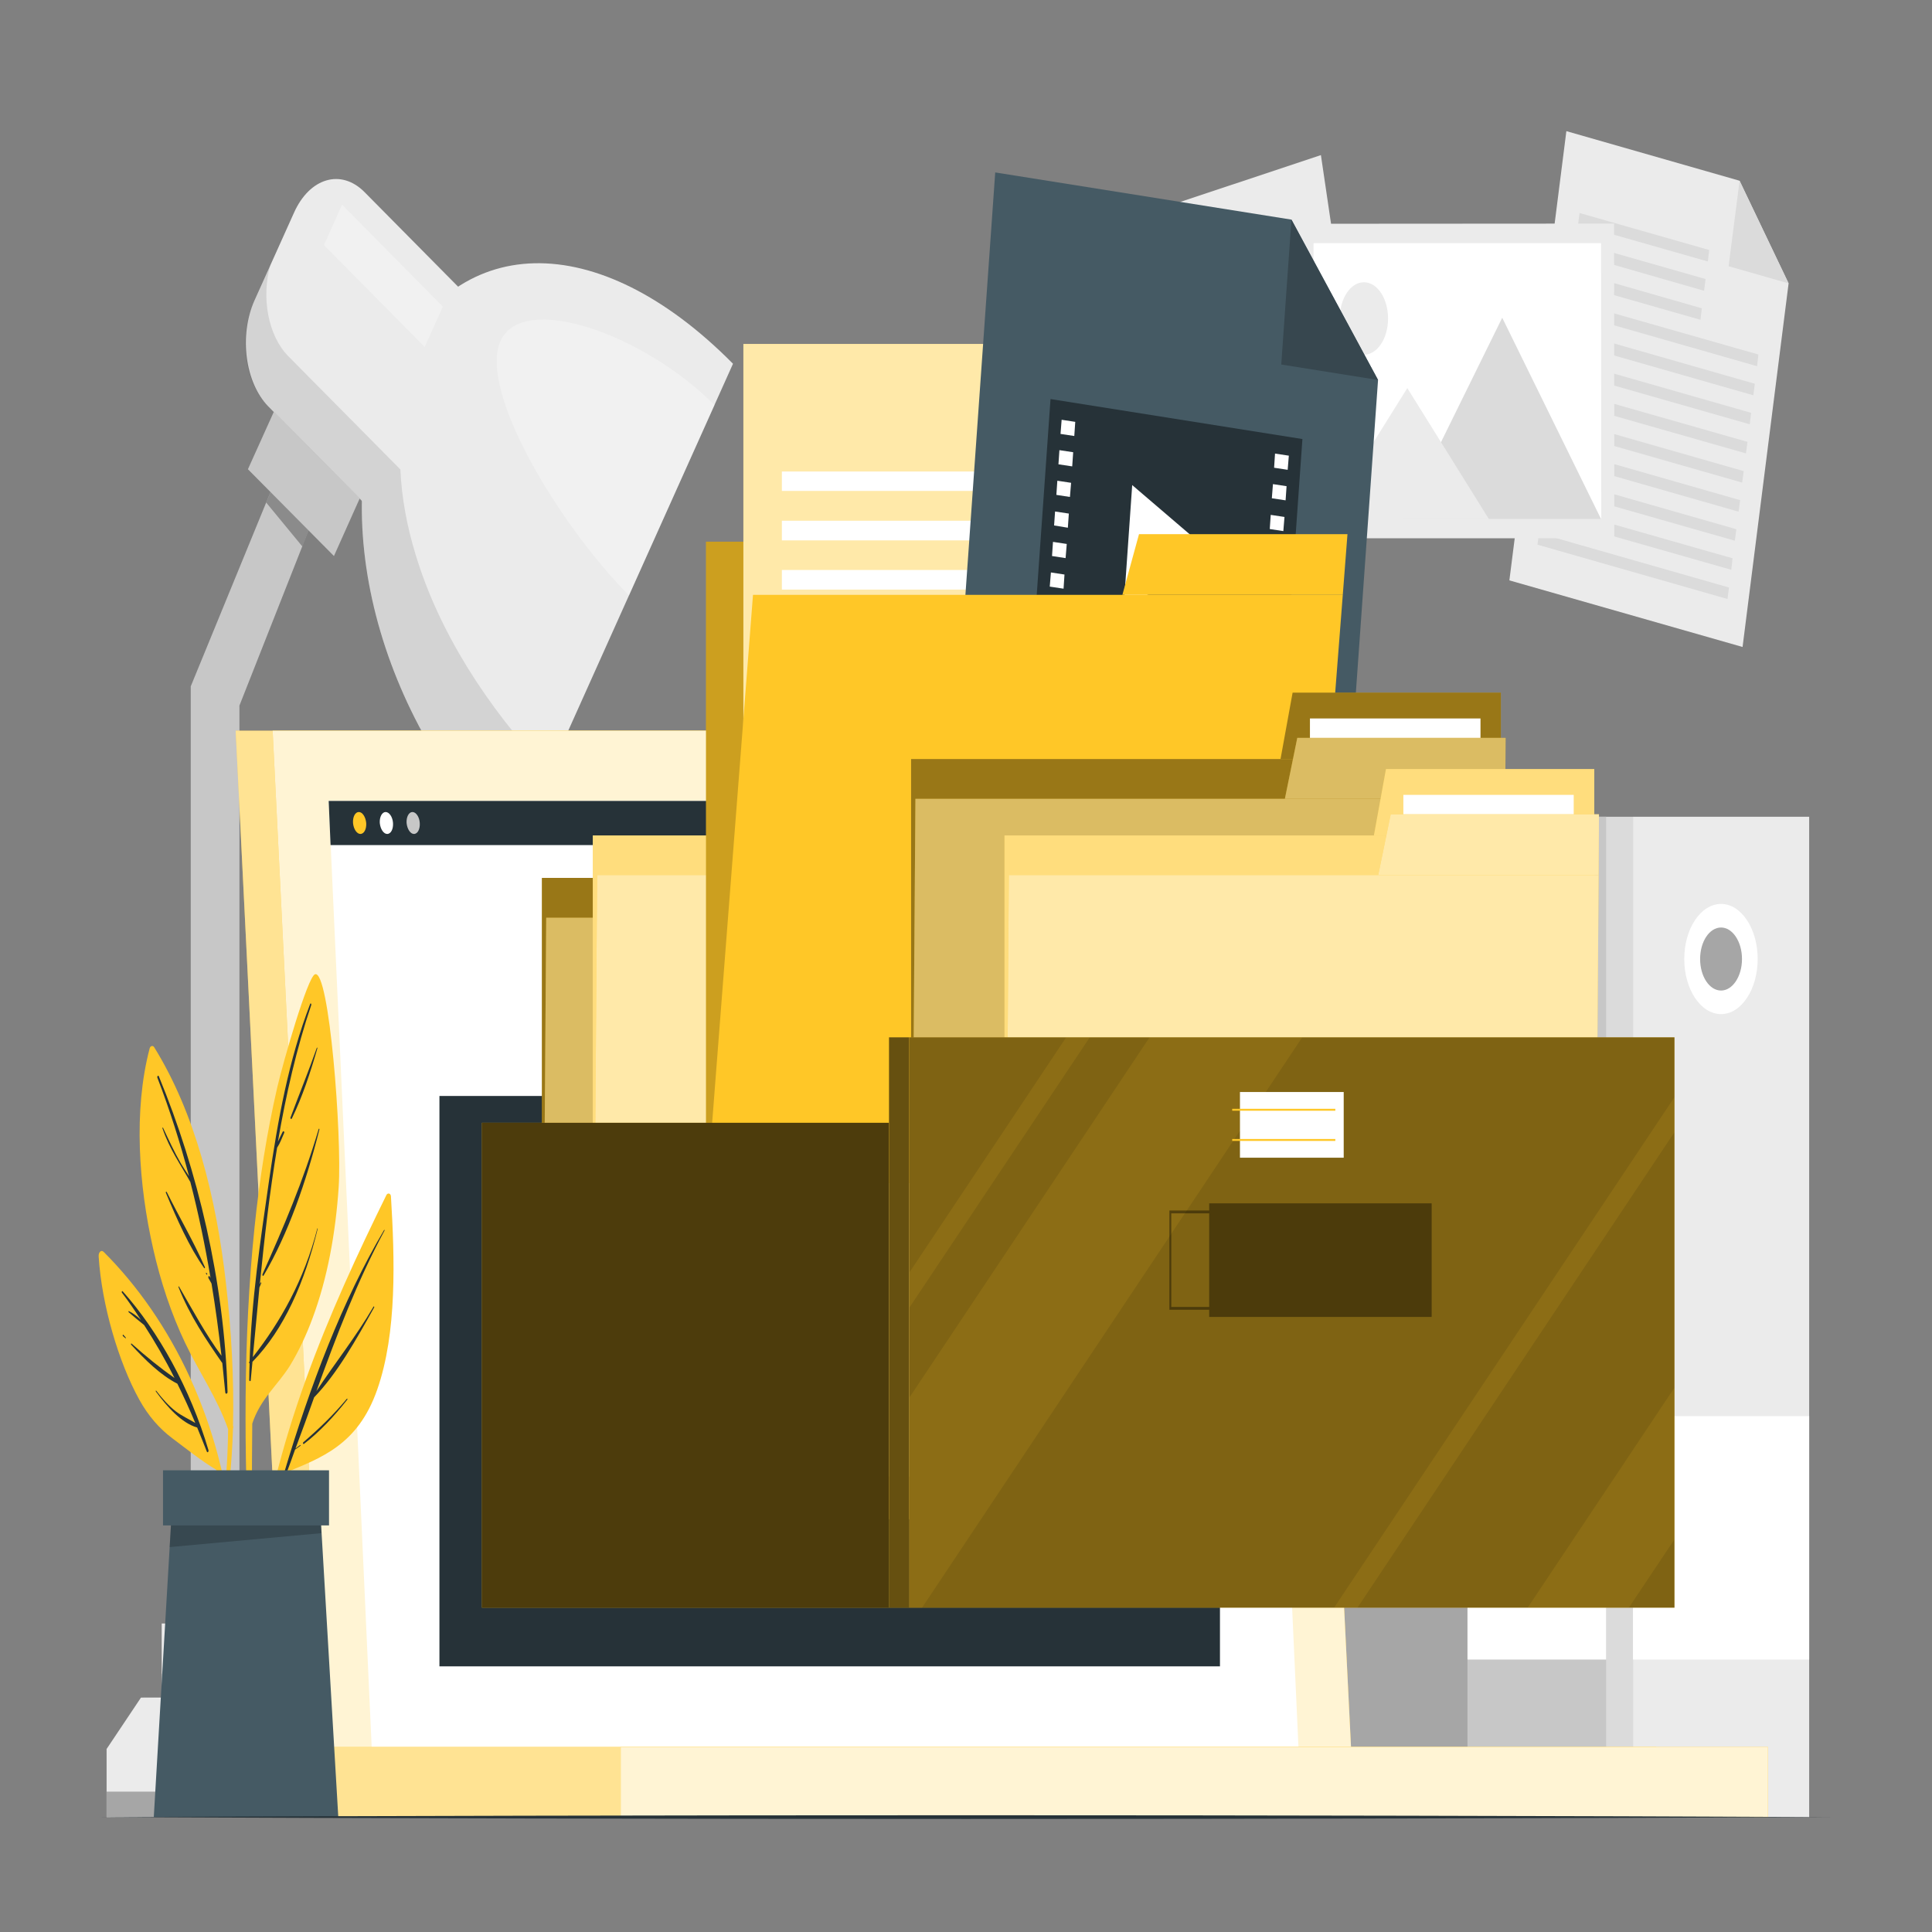
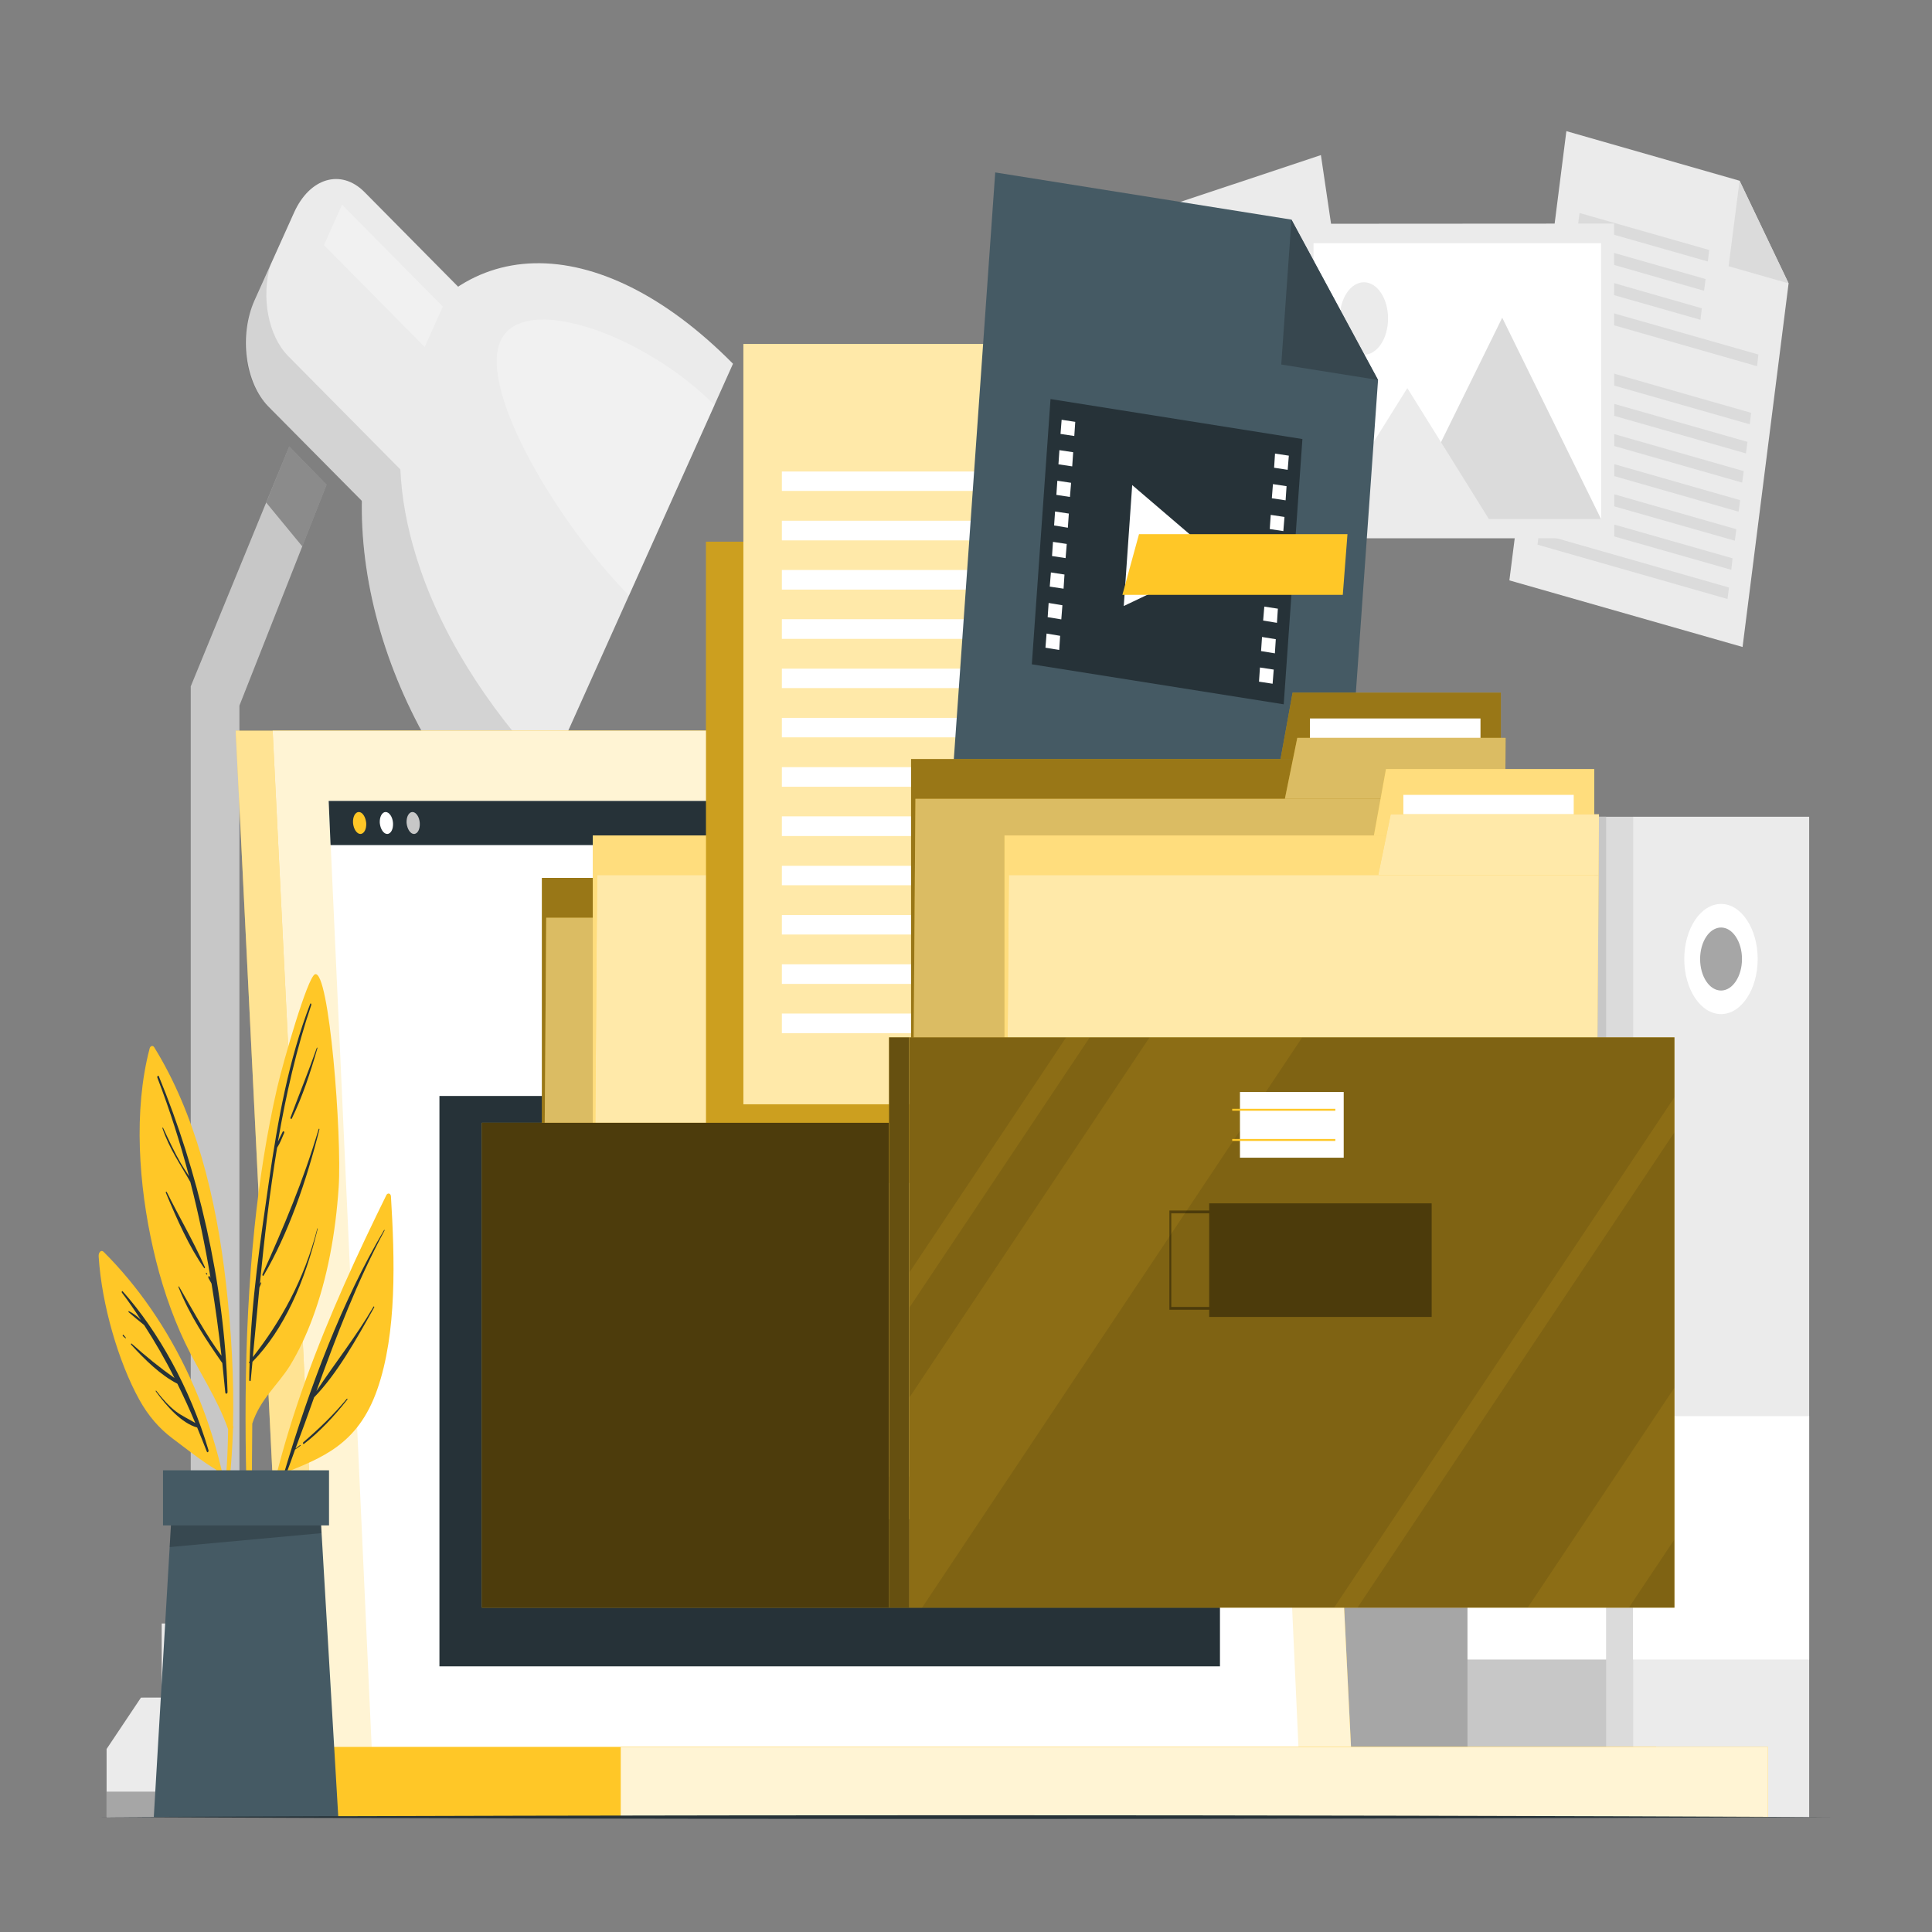
<svg xmlns="http://www.w3.org/2000/svg" xmlns:xlink="http://www.w3.org/1999/xlink" width="40px" height="40px" viewBox="0 0 40 40" version="1.1">
  <rect x="0" y="0" width="40" height="40" fill="#808080" stroke="none" />
  <defs>
    <filter id="alpha" filterUnits="objectBoundingBox" x="0%" y="0%" width="100%" height="100%">
      <feColorMatrix type="matrix" in="SourceGraphic" values="0 0 0 0 1 0 0 0 0 1 0 0 0 0 1 0 0 0 1 0" />
    </filter>
    <mask id="mask0">
      <g filter="url(#alpha)">
        <rect x="0" y="0" width="40" height="40" style="fill:rgb(0%,0%,0%);fill-opacity:0.302;stroke:none;" />
      </g>
    </mask>
    <clipPath id="clip1">
      <rect x="0" y="0" width="40" height="40" />
    </clipPath>
    <g id="surface5" clip-path="url(#clip1)">
      <path style=" stroke:none;fill-rule:nonzero;fill:rgb(0%,0%,0%);fill-opacity:1;" d="M 6.762 10.035 L 6.258 11.312 L 5.512 10.406 L 5.988 9.242 Z M 6.762 10.035 " />
    </g>
    <mask id="mask1">
      <g filter="url(#alpha)">
        <rect x="0" y="0" width="40" height="40" style="fill:rgb(0%,0%,0%);fill-opacity:0.302;stroke:none;" />
      </g>
    </mask>
    <clipPath id="clip2">
      <rect x="0" y="0" width="40" height="40" />
    </clipPath>
    <g id="surface8" clip-path="url(#clip2)">
      <path style=" stroke:none;fill-rule:nonzero;fill:rgb(100%,100%,100%);fill-opacity:1;" d="M 12.664 36.215 L 12.664 36.918 L 11.926 35.699 L 2.918 35.148 L 11.957 35.148 Z M 12.664 36.215 " />
    </g>
    <mask id="mask2">
      <g filter="url(#alpha)">
-         <rect x="0" y="0" width="40" height="40" style="fill:rgb(0%,0%,0%);fill-opacity:0.102;stroke:none;" />
-       </g>
+         </g>
    </mask>
    <clipPath id="clip3">
      <rect x="0" y="0" width="40" height="40" />
    </clipPath>
    <g id="surface11" clip-path="url(#clip3)">
      <path style=" stroke:none;fill-rule:nonzero;fill:rgb(0%,0%,0%);fill-opacity:1;" d="M 3.348 34.652 L 5.559 34.859 L 5.559 35.148 L 3.348 35.148 Z M 3.348 34.652 " />
    </g>
    <mask id="mask3">
      <g filter="url(#alpha)">
        <rect x="0" y="0" width="40" height="40" style="fill:rgb(0%,0%,0%);fill-opacity:0.102;stroke:none;" />
      </g>
    </mask>
    <clipPath id="clip4">
      <rect x="0" y="0" width="40" height="40" />
    </clipPath>
    <g id="surface14" clip-path="url(#clip4)">
      <path style=" stroke:none;fill-rule:nonzero;fill:rgb(0%,0%,0%);fill-opacity:1;" d="M 5.598 5.488 C 5.406 6.156 5.551 6.949 5.965 7.371 L 8.289 9.719 C 8.316 10.309 8.426 10.902 8.609 11.496 C 9.082 13.055 10.051 14.605 11.371 16.008 L 10.617 17.684 C 8.582 15.625 7.449 12.863 7.492 10.371 L 5.531 8.387 C 5.062 7.914 4.938 6.961 5.254 6.258 Z M 5.598 5.488 " />
    </g>
    <mask id="mask4">
      <g filter="url(#alpha)">
        <rect x="0" y="0" width="40" height="40" style="fill:rgb(0%,0%,0%);fill-opacity:0.302;stroke:none;" />
      </g>
    </mask>
    <clipPath id="clip5">
      <rect x="0" y="0" width="40" height="40" />
    </clipPath>
    <g id="surface17" clip-path="url(#clip5)">
      <path style=" stroke:none;fill-rule:nonzero;fill:rgb(100%,100%,100%);fill-opacity:1;" d="M 10.363 7.059 C 9.898 8.094 11.582 10.875 13.023 12.328 L 14.793 8.387 C 13.355 6.934 10.828 6.027 10.363 7.059 Z M 10.363 7.059 " />
    </g>
    <mask id="mask5">
      <g filter="url(#alpha)">
        <rect x="0" y="0" width="40" height="40" style="fill:rgb(0%,0%,0%);fill-opacity:0.302;stroke:none;" />
      </g>
    </mask>
    <clipPath id="clip6">
      <rect x="0" y="0" width="40" height="40" />
    </clipPath>
    <g id="surface20" clip-path="url(#clip6)">
      <path style=" stroke:none;fill-rule:nonzero;fill:rgb(100%,100%,100%);fill-opacity:1;" d="M 6.707 5.074 L 7.082 4.238 L 9.168 6.348 L 8.793 7.184 Z M 6.707 5.074 " />
    </g>
    <mask id="mask6">
      <g filter="url(#alpha)">
        <rect x="0" y="0" width="40" height="40" style="fill:rgb(0%,0%,0%);fill-opacity:0.502;stroke:none;" />
      </g>
    </mask>
    <clipPath id="clip7">
      <rect x="0" y="0" width="40" height="40" />
    </clipPath>
    <g id="surface23" clip-path="url(#clip7)">
      <path style=" stroke:none;fill-rule:nonzero;fill:rgb(100%,100%,100%);fill-opacity:1;" d="M 27.277 37.621 L 5.992 37.621 L 4.879 15.129 L 26.168 15.129 Z M 27.277 37.621 " />
    </g>
    <mask id="mask7">
      <g filter="url(#alpha)">
        <rect x="0" y="0" width="40" height="40" style="fill:rgb(0%,0%,0%);fill-opacity:0.8;stroke:none;" />
      </g>
    </mask>
    <clipPath id="clip8">
      <rect x="0" y="0" width="40" height="40" />
    </clipPath>
    <g id="surface26" clip-path="url(#clip8)">
      <path style=" stroke:none;fill-rule:nonzero;fill:rgb(100%,100%,100%);fill-opacity:1;" d="M 28.043 37.621 L 6.754 37.621 L 5.645 15.129 L 26.93 15.129 Z M 28.043 37.621 " />
    </g>
    <mask id="mask8">
      <g filter="url(#alpha)">
        <rect x="0" y="0" width="40" height="40" style="fill:rgb(0%,0%,0%);fill-opacity:0.502;stroke:none;" />
      </g>
    </mask>
    <clipPath id="clip9">
-       <rect x="0" y="0" width="40" height="40" />
-     </clipPath>
+       </clipPath>
    <g id="surface29" clip-path="url(#clip9)">
      <path style=" stroke:none;fill-rule:nonzero;fill:rgb(100%,100%,100%);fill-opacity:1;" d="M 6.098 36.168 L 34.289 36.168 L 34.289 37.621 L 6.098 37.621 Z M 6.098 36.168 " />
    </g>
    <mask id="mask9">
      <g filter="url(#alpha)">
        <rect x="0" y="0" width="40" height="40" style="fill:rgb(0%,0%,0%);fill-opacity:0.8;stroke:none;" />
      </g>
    </mask>
    <clipPath id="clip10">
      <rect x="0" y="0" width="40" height="40" />
    </clipPath>
    <g id="surface32" clip-path="url(#clip10)">
      <path style=" stroke:none;fill-rule:nonzero;fill:rgb(100%,100%,100%);fill-opacity:1;" d="M 12.852 36.168 L 36.602 36.168 L 36.602 37.621 L 12.852 37.621 Z M 12.852 36.168 " />
    </g>
    <mask id="mask10">
      <g filter="url(#alpha)">
        <rect x="0" y="0" width="40" height="40" style="fill:rgb(0%,0%,0%);fill-opacity:0.4;stroke:none;" />
      </g>
    </mask>
    <clipPath id="clip11">
      <rect x="0" y="0" width="40" height="40" />
    </clipPath>
    <g id="surface35" clip-path="url(#clip11)">
      <path style=" stroke:none;fill-rule:nonzero;fill:rgb(0%,0%,0%);fill-opacity:1;" d="M 11.219 18.176 L 23.43 18.176 L 23.43 31.453 L 11.219 31.453 Z M 11.219 18.176 " />
      <path style=" stroke:none;fill-rule:nonzero;fill:rgb(0%,0%,0%);fill-opacity:1;" d="M 19.117 16.801 L 23.43 16.801 L 23.43 18.176 L 18.867 18.176 Z M 19.117 16.801 " />
    </g>
    <mask id="mask11">
      <g filter="url(#alpha)">
        <rect x="0" y="0" width="40" height="40" style="fill:rgb(0%,0%,0%);fill-opacity:0.2;stroke:none;" />
      </g>
    </mask>
    <clipPath id="clip12">
      <rect x="0" y="0" width="40" height="40" />
    </clipPath>
    <g id="surface38" clip-path="url(#clip12)">
      <path style=" stroke:none;fill-rule:nonzero;fill:rgb(0%,0%,0%);fill-opacity:1;" d="M 11.219 31.453 L 23.43 31.453 L 23.52 19 L 11.309 19 Z M 11.219 31.453 " />
      <path style=" stroke:none;fill-rule:nonzero;fill:rgb(0%,0%,0%);fill-opacity:1;" d="M 19.215 17.738 L 23.527 17.738 L 23.52 19 L 18.957 19 Z M 19.215 17.738 " />
    </g>
    <mask id="mask12">
      <g filter="url(#alpha)">
        <rect x="0" y="0" width="40" height="40" style="fill:rgb(0%,0%,0%);fill-opacity:0.302;stroke:none;" />
      </g>
    </mask>
    <clipPath id="clip13">
      <rect x="0" y="0" width="40" height="40" />
    </clipPath>
    <g id="surface41" clip-path="url(#clip13)">
      <path style=" stroke:none;fill-rule:nonzero;fill:rgb(100%,100%,100%);fill-opacity:1;" d="M 11.219 31.453 L 23.43 31.453 L 23.52 19 L 11.309 19 Z M 11.219 31.453 " />
      <path style=" stroke:none;fill-rule:nonzero;fill:rgb(100%,100%,100%);fill-opacity:1;" d="M 19.215 17.738 L 23.527 17.738 L 23.52 19 L 18.957 19 Z M 19.215 17.738 " />
    </g>
    <mask id="mask13">
      <g filter="url(#alpha)">
        <rect x="0" y="0" width="40" height="40" style="fill:rgb(0%,0%,0%);fill-opacity:0.4;stroke:none;" />
      </g>
    </mask>
    <clipPath id="clip14">
      <rect x="0" y="0" width="40" height="40" />
    </clipPath>
    <g id="surface44" clip-path="url(#clip14)">
      <path style=" stroke:none;fill-rule:nonzero;fill:rgb(100%,100%,100%);fill-opacity:1;" d="M 12.273 17.297 L 24.484 17.297 L 24.484 30.57 L 12.273 30.57 Z M 12.273 17.297 " />
      <path style=" stroke:none;fill-rule:nonzero;fill:rgb(100%,100%,100%);fill-opacity:1;" d="M 20.172 15.922 L 24.484 15.922 L 24.484 17.297 L 19.922 17.297 Z M 20.172 15.922 " />
    </g>
    <mask id="mask14">
      <g filter="url(#alpha)">
        <rect x="0" y="0" width="40" height="40" style="fill:rgb(0%,0%,0%);fill-opacity:0.6;stroke:none;" />
      </g>
    </mask>
    <clipPath id="clip15">
      <rect x="0" y="0" width="40" height="40" />
    </clipPath>
    <g id="surface47" clip-path="url(#clip15)">
      <path style=" stroke:none;fill-rule:nonzero;fill:rgb(100%,100%,100%);fill-opacity:1;" d="M 12.273 30.57 L 24.484 30.57 L 24.574 18.117 L 12.363 18.117 Z M 12.273 30.57 " />
      <path style=" stroke:none;fill-rule:nonzero;fill:rgb(100%,100%,100%);fill-opacity:1;" d="M 20.27 16.859 L 24.582 16.859 L 24.574 18.117 L 20.012 18.117 Z M 20.27 16.859 " />
    </g>
    <mask id="mask15">
      <g filter="url(#alpha)">
        <rect x="0" y="0" width="40" height="40" style="fill:rgb(0%,0%,0%);fill-opacity:0.2;stroke:none;" />
      </g>
    </mask>
    <clipPath id="clip16">
      <rect x="0" y="0" width="40" height="40" />
    </clipPath>
    <g id="surface50" clip-path="url(#clip16)">
      <path style=" stroke:none;fill-rule:nonzero;fill:rgb(0%,0%,0%);fill-opacity:1;" d="M 14.617 11.215 L 26.824 11.215 L 26.824 24.492 L 14.617 24.492 Z M 14.617 11.215 " />
      <path style=" stroke:none;fill-rule:nonzero;fill:rgb(0%,0%,0%);fill-opacity:1;" d="M 22.512 9.84 L 26.824 9.84 L 26.824 11.215 L 22.262 11.215 Z M 22.512 9.84 " />
    </g>
    <mask id="mask16">
      <g filter="url(#alpha)">
        <rect x="0" y="0" width="40" height="40" style="fill:rgb(0%,0%,0%);fill-opacity:0.6;stroke:none;" />
      </g>
    </mask>
    <clipPath id="clip17">
      <rect x="0" y="0" width="40" height="40" />
    </clipPath>
    <g id="surface53" clip-path="url(#clip17)">
      <path style=" stroke:none;fill-rule:nonzero;fill:rgb(100%,100%,100%);fill-opacity:1;" d="M 23.566 22.863 L 15.391 22.863 L 15.391 7.121 L 21.461 7.121 L 23.566 10.121 Z M 23.566 22.863 " />
    </g>
    <mask id="mask17">
      <g filter="url(#alpha)">
        <rect x="0" y="0" width="40" height="40" style="fill:rgb(0%,0%,0%);fill-opacity:0.4;stroke:none;" />
      </g>
    </mask>
    <clipPath id="clip18">
      <rect x="0" y="0" width="40" height="40" />
    </clipPath>
    <g id="surface56" clip-path="url(#clip18)">
      <path style=" stroke:none;fill-rule:nonzero;fill:rgb(100%,100%,100%);fill-opacity:1;" d="M 21.461 7.121 L 23.566 10.121 L 21.461 10.121 Z M 21.461 7.121 " />
    </g>
    <mask id="mask18">
      <g filter="url(#alpha)">
        <rect x="0" y="0" width="40" height="40" style="fill:rgb(0%,0%,0%);fill-opacity:0.4;stroke:none;" />
      </g>
    </mask>
    <clipPath id="clip19">
      <rect x="0" y="0" width="40" height="40" />
    </clipPath>
    <g id="surface59" clip-path="url(#clip19)">
      <path style=" stroke:none;fill-rule:nonzero;fill:rgb(0%,0%,0%);fill-opacity:1;" d="M 18.863 15.715 L 31.074 15.715 L 31.074 28.988 L 18.863 28.988 Z M 18.863 15.715 " />
      <path style=" stroke:none;fill-rule:nonzero;fill:rgb(0%,0%,0%);fill-opacity:1;" d="M 26.762 14.34 L 31.074 14.34 L 31.074 15.715 L 26.512 15.715 Z M 26.762 14.34 " />
    </g>
    <mask id="mask19">
      <g filter="url(#alpha)">
        <rect x="0" y="0" width="40" height="40" style="fill:rgb(0%,0%,0%);fill-opacity:0.2;stroke:none;" />
      </g>
    </mask>
    <clipPath id="clip20">
      <rect x="0" y="0" width="40" height="40" />
    </clipPath>
    <g id="surface62" clip-path="url(#clip20)">
      <path style=" stroke:none;fill-rule:nonzero;fill:rgb(0%,0%,0%);fill-opacity:1;" d="M 18.863 28.988 L 31.074 28.988 L 31.164 16.539 L 18.953 16.539 Z M 18.863 28.988 " />
      <path style=" stroke:none;fill-rule:nonzero;fill:rgb(0%,0%,0%);fill-opacity:1;" d="M 26.859 15.277 L 31.172 15.277 L 31.164 16.539 L 26.602 16.539 Z M 26.859 15.277 " />
    </g>
    <mask id="mask20">
      <g filter="url(#alpha)">
        <rect x="0" y="0" width="40" height="40" style="fill:rgb(0%,0%,0%);fill-opacity:0.302;stroke:none;" />
      </g>
    </mask>
    <clipPath id="clip21">
      <rect x="0" y="0" width="40" height="40" />
    </clipPath>
    <g id="surface65" clip-path="url(#clip21)">
      <path style=" stroke:none;fill-rule:nonzero;fill:rgb(100%,100%,100%);fill-opacity:1;" d="M 18.863 28.988 L 31.074 28.988 L 31.164 16.539 L 18.953 16.539 Z M 18.863 28.988 " />
      <path style=" stroke:none;fill-rule:nonzero;fill:rgb(100%,100%,100%);fill-opacity:1;" d="M 26.859 15.277 L 31.172 15.277 L 31.164 16.539 L 26.602 16.539 Z M 26.859 15.277 " />
    </g>
    <mask id="mask21">
      <g filter="url(#alpha)">
        <rect x="0" y="0" width="40" height="40" style="fill:rgb(0%,0%,0%);fill-opacity:0.4;stroke:none;" />
      </g>
    </mask>
    <clipPath id="clip22">
      <rect x="0" y="0" width="40" height="40" />
    </clipPath>
    <g id="surface68" clip-path="url(#clip22)">
      <path style=" stroke:none;fill-rule:nonzero;fill:rgb(100%,100%,100%);fill-opacity:1;" d="M 20.797 17.297 L 33.008 17.297 L 33.008 30.57 L 20.797 30.57 Z M 20.797 17.297 " />
      <path style=" stroke:none;fill-rule:nonzero;fill:rgb(100%,100%,100%);fill-opacity:1;" d="M 28.695 15.922 L 33.008 15.922 L 33.008 17.297 L 28.445 17.297 Z M 28.695 15.922 " />
    </g>
    <mask id="mask22">
      <g filter="url(#alpha)">
        <rect x="0" y="0" width="40" height="40" style="fill:rgb(0%,0%,0%);fill-opacity:0.6;stroke:none;" />
      </g>
    </mask>
    <clipPath id="clip23">
      <rect x="0" y="0" width="40" height="40" />
    </clipPath>
    <g id="surface71" clip-path="url(#clip23)">
      <path style=" stroke:none;fill-rule:nonzero;fill:rgb(100%,100%,100%);fill-opacity:1;" d="M 20.797 30.57 L 33.008 30.57 L 33.098 18.117 L 20.887 18.117 Z M 20.797 30.57 " />
      <path style=" stroke:none;fill-rule:nonzero;fill:rgb(100%,100%,100%);fill-opacity:1;" d="M 28.793 16.859 L 33.105 16.859 L 33.098 18.117 L 28.535 18.117 Z M 28.793 16.859 " />
    </g>
    <mask id="mask23">
      <g filter="url(#alpha)">
        <rect x="0" y="0" width="40" height="40" style="fill:rgb(0%,0%,0%);fill-opacity:0.502;stroke:none;" />
      </g>
    </mask>
    <clipPath id="clip24">
      <rect x="0" y="0" width="40" height="40" />
    </clipPath>
    <g id="surface74" clip-path="url(#clip24)">
      <path style=" stroke:none;fill-rule:nonzero;fill:rgb(0%,0%,0%);fill-opacity:1;" d="M 34.668 33.285 L 18.824 33.285 L 18.824 21.477 L 34.668 21.477 Z M 34.668 33.285 " />
    </g>
    <mask id="mask24">
      <g filter="url(#alpha)">
        <rect x="0" y="0" width="40" height="40" style="fill:rgb(0%,0%,0%);fill-opacity:0.102;stroke:none;" />
      </g>
    </mask>
    <clipPath id="clip25">
      <rect x="0" y="0" width="40" height="40" />
    </clipPath>
    <g id="surface77" clip-path="url(#clip25)">
      <path style=" stroke:none;fill-rule:nonzero;fill:rgb(100%,78.039%,15.294%);fill-opacity:1;" d="M 26.961 21.477 L 19.09 33.285 L 18.824 33.285 L 18.824 28.941 L 23.801 21.477 Z M 26.961 21.477 " />
      <path style=" stroke:none;fill-rule:nonzero;fill:rgb(100%,78.039%,15.294%);fill-opacity:1;" d="M 34.668 28.73 L 34.668 31.871 L 33.723 33.285 L 31.629 33.285 Z M 34.668 28.73 " />
      <path style=" stroke:none;fill-rule:nonzero;fill:rgb(100%,78.039%,15.294%);fill-opacity:1;" d="M 22.562 21.477 L 18.824 27.078 L 18.824 26.352 L 22.074 21.477 Z M 22.562 21.477 " />
      <path style=" stroke:none;fill-rule:nonzero;fill:rgb(100%,78.039%,15.294%);fill-opacity:1;" d="M 34.668 22.715 L 34.668 23.441 L 28.105 33.285 L 27.621 33.285 Z M 34.668 22.715 " />
    </g>
    <mask id="mask25">
      <g filter="url(#alpha)">
        <rect x="0" y="0" width="40" height="40" style="fill:rgb(0%,0%,0%);fill-opacity:0.6;stroke:none;" />
      </g>
    </mask>
    <clipPath id="clip26">
      <rect x="0" y="0" width="40" height="40" />
    </clipPath>
    <g id="surface80" clip-path="url(#clip26)">
      <path style=" stroke:none;fill-rule:nonzero;fill:rgb(0%,0%,0%);fill-opacity:1;" d="M 18.406 21.477 L 18.824 21.477 L 18.824 33.285 L 18.406 33.285 Z M 18.406 21.477 " />
    </g>
    <mask id="mask26">
      <g filter="url(#alpha)">
        <rect x="0" y="0" width="40" height="40" style="fill:rgb(0%,0%,0%);fill-opacity:0.4;stroke:none;" />
      </g>
    </mask>
    <clipPath id="clip27">
      <rect x="0" y="0" width="40" height="40" />
    </clipPath>
    <g id="surface83" clip-path="url(#clip27)">
      <path style=" stroke:none;fill-rule:nonzero;fill:rgb(0%,0%,0%);fill-opacity:1;" d="M 29.641 27.266 L 25.035 27.266 L 25.035 24.914 L 29.641 24.914 Z M 29.641 27.266 " />
      <path style=" stroke:none;fill-rule:nonzero;fill:rgb(0%,0%,0%);fill-opacity:1;" d="M 28.855 27.117 L 24.211 27.117 L 24.211 25.062 L 28.855 25.062 Z M 24.25 27.059 L 28.812 27.059 L 28.812 25.121 L 24.25 25.121 Z M 24.25 27.059 " />
    </g>
    <mask id="mask27">
      <g filter="url(#alpha)">
        <rect x="0" y="0" width="40" height="40" style="fill:rgb(0%,0%,0%);fill-opacity:0.698;stroke:none;" />
      </g>
    </mask>
    <clipPath id="clip28">
      <rect x="0" y="0" width="40" height="40" />
    </clipPath>
    <g id="surface86" clip-path="url(#clip28)">
      <path style=" stroke:none;fill-rule:nonzero;fill:rgb(0%,0%,0%);fill-opacity:1;" d="M 18.406 33.285 L 9.977 33.285 L 9.977 23.246 L 18.406 23.246 Z M 18.406 33.285 " />
    </g>
    <mask id="mask28">
      <g filter="url(#alpha)">
        <rect x="0" y="0" width="40" height="40" style="fill:rgb(0%,0%,0%);fill-opacity:0.2;stroke:none;" />
      </g>
    </mask>
    <clipPath id="clip29">
      <rect x="0" y="0" width="40" height="40" />
    </clipPath>
    <g id="surface89" clip-path="url(#clip29)">
      <path style=" stroke:none;fill-rule:nonzero;fill:rgb(0%,0%,0%);fill-opacity:1;" d="M 3.559 31.246 L 3.512 32.031 L 6.656 31.742 L 6.629 31.246 Z M 3.559 31.246 " />
    </g>
  </defs>
  <g id="surface1">
    <path style=" stroke:none;fill-rule:nonzero;fill:rgb(92.157%,92.157%,92.157%);fill-opacity:1;" d="M 33.809 16.91 L 37.457 16.91 L 37.457 37.621 L 33.809 37.621 Z M 33.809 16.91 " />
    <path style=" stroke:none;fill-rule:nonzero;fill:rgb(85.882%,85.882%,85.882%);fill-opacity:1;" d="M 27.625 16.91 L 33.809 16.91 L 33.809 37.621 L 27.625 37.621 Z M 27.625 16.91 " />
    <path style=" stroke:none;fill-rule:nonzero;fill:rgb(100%,100%,100%);fill-opacity:1;" d="M 35.633 20.996 C 35.211 20.996 34.871 20.484 34.871 19.855 C 34.871 19.227 35.211 18.715 35.633 18.715 C 36.051 18.715 36.391 19.227 36.391 19.855 C 36.391 20.484 36.051 20.996 35.633 20.996 Z M 35.633 20.996 " />
    <path style=" stroke:none;fill-rule:nonzero;fill:rgb(65.098%,65.098%,65.098%);fill-opacity:1;" d="M 35.633 20.508 C 35.391 20.508 35.199 20.215 35.199 19.855 C 35.199 19.496 35.391 19.203 35.633 19.203 C 35.871 19.203 36.066 19.496 36.066 19.855 C 36.066 20.215 35.871 20.508 35.633 20.508 Z M 35.633 20.508 " />
    <path style=" stroke:none;fill-rule:nonzero;fill:rgb(100%,100%,100%);fill-opacity:1;" d="M 37.457 29.32 L 37.457 34.359 L 33.809 34.359 L 33.809 29.32 Z M 37.457 29.32 " />
    <path style=" stroke:none;fill-rule:nonzero;fill:rgb(78.039%,78.039%,78.039%);fill-opacity:1;" d="M 30.383 16.91 L 33.254 16.91 L 33.254 37.621 L 30.383 37.621 Z M 30.383 16.91 " />
    <path style=" stroke:none;fill-rule:nonzero;fill:rgb(65.098%,65.098%,65.098%);fill-opacity:1;" d="M 22.867 16.91 L 30.383 16.91 L 30.383 37.621 L 22.867 37.621 Z M 22.867 16.91 " />
    <path style=" stroke:none;fill-rule:nonzero;fill:rgb(100%,100%,100%);fill-opacity:1;" d="M 31.816 20.996 C 31.398 20.996 31.059 20.484 31.059 19.855 C 31.059 19.227 31.398 18.715 31.816 18.715 C 32.238 18.715 32.578 19.227 32.578 19.855 C 32.578 20.484 32.238 20.996 31.816 20.996 Z M 31.816 20.996 " />
    <path style=" stroke:none;fill-rule:nonzero;fill:rgb(65.098%,65.098%,65.098%);fill-opacity:1;" d="M 31.816 20.508 C 31.578 20.508 31.383 20.215 31.383 19.855 C 31.383 19.496 31.578 19.203 31.816 19.203 C 32.059 19.203 32.254 19.496 32.254 19.855 C 32.254 20.215 32.059 20.508 31.816 20.508 Z M 31.816 20.508 " />
    <path style=" stroke:none;fill-rule:nonzero;fill:rgb(100%,100%,100%);fill-opacity:1;" d="M 33.254 29.32 L 33.254 34.359 L 30.383 34.359 L 30.383 29.32 Z M 33.254 29.32 " />
    <path style=" stroke:none;fill-rule:nonzero;fill:rgb(92.157%,92.157%,92.157%);fill-opacity:1;" d="M 27.348 3.211 L 28.477 10.859 L 23.379 12.559 L 22.246 4.91 Z M 27.348 3.211 " />
    <path style=" stroke:none;fill-rule:nonzero;fill:rgb(100%,100%,100%);fill-opacity:1;" d="M 25.191 10.258 C 25.246 10.656 25.07 11.043 24.805 11.125 C 24.539 11.203 24.281 10.945 24.23 10.547 C 24.176 10.148 24.348 9.762 24.613 9.68 C 24.879 9.602 25.137 9.859 25.191 10.258 Z M 25.191 10.258 " />
    <path style=" stroke:none;fill-rule:nonzero;fill:rgb(100%,100%,100%);fill-opacity:1;" d="M 24.336 6.73 L 24.703 6.621 L 25.191 10.25 L 24.82 10.359 Z M 24.336 6.73 " />
    <path style=" stroke:none;fill-rule:nonzero;fill:rgb(100%,100%,100%);fill-opacity:1;" d="M 26.609 8.738 C 26.66 9.137 26.488 9.527 26.223 9.605 C 25.957 9.688 25.699 9.426 25.645 9.027 C 25.594 8.629 25.766 8.242 26.031 8.164 C 26.297 8.082 26.555 8.34 26.609 8.738 Z M 26.609 8.738 " />
    <path style=" stroke:none;fill-rule:nonzero;fill:rgb(100%,100%,100%);fill-opacity:1;" d="M 25.754 5.211 L 26.121 5.102 L 26.609 8.73 L 26.242 8.84 Z M 25.754 5.211 " />
    <path style=" stroke:none;fill-rule:nonzero;fill:rgb(100%,100%,100%);fill-opacity:1;" d="M 26.125 5.109 L 24.402 7.215 L 24.336 6.73 L 26.059 4.625 Z M 26.125 5.109 " />
    <path style=" stroke:none;fill-rule:nonzero;fill:rgb(100%,100%,100%);fill-opacity:1;" d="M 26.246 6.023 L 24.523 8.129 L 24.461 7.645 L 26.18 5.539 Z M 26.246 6.023 " />
    <path style=" stroke:none;fill-rule:nonzero;fill:rgb(92.157%,92.157%,92.157%);fill-opacity:1;" d="M 36.078 13.395 L 31.25 12.016 L 32.43 2.715 L 36.016 3.742 L 37.031 5.867 Z M 36.078 13.395 " />
    <path style=" stroke:none;fill-rule:nonzero;fill:rgb(85.882%,85.882%,85.882%);fill-opacity:1;" d="M 36.016 3.742 L 37.031 5.867 L 35.789 5.512 Z M 36.016 3.742 " />
    <path style=" stroke:none;fill-rule:nonzero;fill:rgb(85.882%,85.882%,85.882%);fill-opacity:1;" d="M 35.359 5.414 L 32.672 4.648 L 32.703 4.41 L 35.387 5.176 Z M 35.359 5.414 " />
    <path style=" stroke:none;fill-rule:nonzero;fill:rgb(85.882%,85.882%,85.882%);fill-opacity:1;" d="M 35.281 6.02 L 32.598 5.25 L 32.629 5.012 L 35.312 5.777 Z M 35.281 6.02 " />
    <path style=" stroke:none;fill-rule:nonzero;fill:rgb(85.882%,85.882%,85.882%);fill-opacity:1;" d="M 35.207 6.621 L 32.52 5.855 L 32.551 5.613 L 35.234 6.383 Z M 35.207 6.621 " />
    <path style=" stroke:none;fill-rule:nonzero;fill:rgb(85.882%,85.882%,85.882%);fill-opacity:1;" d="M 36.379 7.582 L 32.445 6.457 L 32.473 6.219 L 36.406 7.34 Z M 36.379 7.582 " />
-     <path style=" stroke:none;fill-rule:nonzero;fill:rgb(85.882%,85.882%,85.882%);fill-opacity:1;" d="M 36.301 8.184 L 32.367 7.059 L 32.398 6.82 L 36.332 7.945 Z M 36.301 8.184 " />
    <path style=" stroke:none;fill-rule:nonzero;fill:rgb(85.882%,85.882%,85.882%);fill-opacity:1;" d="M 36.227 8.785 L 32.289 7.66 L 32.32 7.422 L 36.254 8.547 Z M 36.227 8.785 " />
    <path style=" stroke:none;fill-rule:nonzero;fill:rgb(85.882%,85.882%,85.882%);fill-opacity:1;" d="M 36.148 9.387 L 32.215 8.266 L 32.246 8.027 L 36.18 9.148 Z M 36.148 9.387 " />
    <path style=" stroke:none;fill-rule:nonzero;fill:rgb(85.882%,85.882%,85.882%);fill-opacity:1;" d="M 36.07 9.992 L 32.137 8.867 L 32.168 8.629 L 36.102 9.754 Z M 36.07 9.992 " />
    <path style=" stroke:none;fill-rule:nonzero;fill:rgb(85.882%,85.882%,85.882%);fill-opacity:1;" d="M 35.996 10.594 L 32.062 9.469 L 32.094 9.23 L 36.027 10.355 Z M 35.996 10.594 " />
    <path style=" stroke:none;fill-rule:nonzero;fill:rgb(85.882%,85.882%,85.882%);fill-opacity:1;" d="M 35.918 11.195 L 31.984 10.074 L 32.016 9.832 L 35.949 10.957 Z M 35.918 11.195 " />
    <path style=" stroke:none;fill-rule:nonzero;fill:rgb(85.882%,85.882%,85.882%);fill-opacity:1;" d="M 35.844 11.797 L 31.91 10.676 L 31.938 10.438 L 35.871 11.559 Z M 35.844 11.797 " />
    <path style=" stroke:none;fill-rule:nonzero;fill:rgb(85.882%,85.882%,85.882%);fill-opacity:1;" d="M 35.766 12.402 L 31.832 11.277 L 31.863 11.039 L 35.797 12.164 Z M 35.766 12.402 " />
    <path style=" stroke:none;fill-rule:nonzero;fill:rgb(92.157%,92.157%,92.157%);fill-opacity:1;" d="M 26.934 11.145 L 33.422 11.145 L 33.418 4.629 L 26.926 4.633 Z M 26.934 11.145 " />
    <path style=" stroke:none;fill-rule:nonzero;fill:rgb(100%,100%,100%);fill-opacity:1;" d="M 27.203 10.738 L 33.152 10.738 L 33.148 5.035 L 27.195 5.035 Z M 27.203 10.738 " />
    <path style=" stroke:none;fill-rule:nonzero;fill:rgb(92.157%,92.157%,92.157%);fill-opacity:1;" d="M 27.738 6.594 C 27.738 7.008 27.961 7.344 28.238 7.344 C 28.516 7.344 28.738 7.008 28.738 6.594 C 28.738 6.18 28.516 5.844 28.238 5.844 C 27.961 5.844 27.738 6.18 27.738 6.594 Z M 27.738 6.594 " />
    <path style=" stroke:none;fill-rule:nonzero;fill:rgb(85.882%,85.882%,85.882%);fill-opacity:1;" d="M 29.051 10.746 L 33.148 10.746 L 31.102 6.578 Z M 29.051 10.746 " />
    <path style=" stroke:none;fill-rule:nonzero;fill:rgb(92.157%,92.157%,92.157%);fill-opacity:1;" d="M 27.441 10.75 L 30.828 10.75 L 29.137 8.035 Z M 27.441 10.75 " />
    <path style=" stroke:none;fill-rule:nonzero;fill:rgb(78.039%,78.039%,78.039%);fill-opacity:1;" d="M 4.957 34.379 L 3.949 34.379 L 3.949 14.211 L 5.988 9.242 L 6.762 10.035 L 4.957 14.609 Z M 4.957 34.379 " />
    <use xlink:href="#surface5" mask="url(#mask0)" />
    <path style=" stroke:none;fill-rule:nonzero;fill:rgb(92.157%,92.157%,92.157%);fill-opacity:1;" d="M 12.664 36.211 L 12.664 37.621 L 2.207 37.621 L 2.207 36.211 L 2.918 35.148 L 11.953 35.148 Z M 12.664 36.211 " />
    <use xlink:href="#surface8" mask="url(#mask1)" />
    <path style=" stroke:none;fill-rule:nonzero;fill:rgb(65.098%,65.098%,65.098%);fill-opacity:1;" d="M 2.207 37.094 L 12.664 37.094 L 12.664 37.621 L 2.207 37.621 Z M 2.207 37.094 " />
    <path style=" stroke:none;fill-rule:nonzero;fill:rgb(92.157%,92.157%,92.157%);fill-opacity:1;" d="M 3.348 33.613 L 5.559 33.613 L 5.559 35.148 L 3.348 35.148 Z M 3.348 33.613 " />
    <use xlink:href="#surface11" mask="url(#mask2)" />
    <path style=" stroke:none;fill-rule:nonzero;fill:rgb(65.098%,65.098%,65.098%);fill-opacity:1;" d="M 9.898 34.719 L 11.484 34.719 L 11.484 35.148 L 9.898 35.148 Z M 9.898 34.719 " />
    <path style=" stroke:none;fill-rule:nonzero;fill:rgb(92.157%,92.157%,92.157%);fill-opacity:1;" d="M 11.129 7.598 L 9.137 12.031 L 5.555 8.414 C 5.074 7.926 4.945 6.941 5.27 6.219 L 6.086 4.406 C 6.41 3.68 7.062 3.488 7.547 3.977 Z M 11.129 7.598 " />
    <path style=" stroke:none;fill-rule:nonzero;fill:rgb(92.157%,92.157%,92.157%);fill-opacity:1;" d="M 8.055 7.715 C 6.727 10.672 7.809 14.848 10.617 17.684 L 15.176 7.531 C 12.371 4.695 9.383 4.758 8.055 7.715 Z M 8.055 7.715 " />
    <use xlink:href="#surface14" mask="url(#mask3)" />
    <use xlink:href="#surface17" mask="url(#mask4)" />
    <use xlink:href="#surface20" mask="url(#mask5)" />
-     <path style=" stroke:none;fill-rule:nonzero;fill:rgb(78.039%,78.039%,78.039%);fill-opacity:1;" d="M 5.672 8.52 L 7.449 10.316 L 6.914 11.512 L 5.133 9.715 Z M 5.672 8.52 " />
    <path style=" stroke:none;fill-rule:nonzero;fill:rgb(100%,78.039%,15.294%);fill-opacity:1;" d="M 27.277 37.621 L 5.992 37.621 L 4.879 15.129 L 26.168 15.129 Z M 27.277 37.621 " />
    <use xlink:href="#surface23" mask="url(#mask6)" />
    <path style=" stroke:none;fill-rule:nonzero;fill:rgb(100%,78.039%,15.294%);fill-opacity:1;" d="M 28.043 37.621 L 6.754 37.621 L 5.645 15.129 L 26.93 15.129 Z M 28.043 37.621 " />
    <use xlink:href="#surface26" mask="url(#mask7)" />
    <path style=" stroke:none;fill-rule:nonzero;fill:rgb(100%,100%,100%);fill-opacity:1;" d="M 26.883 36.168 L 7.695 36.168 L 6.805 16.582 L 25.992 16.582 Z M 26.883 36.168 " />
    <path style=" stroke:none;fill-rule:nonzero;fill:rgb(100%,78.039%,15.294%);fill-opacity:1;" d="M 6.098 36.168 L 34.289 36.168 L 34.289 37.621 L 6.098 37.621 Z M 6.098 36.168 " />
    <use xlink:href="#surface29" mask="url(#mask8)" />
    <path style=" stroke:none;fill-rule:nonzero;fill:rgb(100%,78.039%,15.294%);fill-opacity:1;" d="M 12.852 36.168 L 36.602 36.168 L 36.602 37.621 L 12.852 37.621 Z M 12.852 36.168 " />
    <use xlink:href="#surface32" mask="url(#mask9)" />
    <path style=" stroke:none;fill-rule:nonzero;fill:rgb(14.902%,19.608%,21.961%);fill-opacity:1;" d="M 26.031 17.496 L 25.992 16.582 L 6.805 16.582 L 6.844 17.496 Z M 26.031 17.496 " />
    <path style=" stroke:none;fill-rule:nonzero;fill:rgb(78.039%,78.039%,78.039%);fill-opacity:1;" d="M 8.418 17.039 C 8.43 17.164 8.496 17.266 8.57 17.266 C 8.648 17.266 8.699 17.164 8.691 17.039 C 8.684 16.914 8.613 16.812 8.539 16.812 C 8.465 16.812 8.41 16.914 8.418 17.039 Z M 8.418 17.039 " />
    <path style=" stroke:none;fill-rule:nonzero;fill:rgb(100%,100%,100%);fill-opacity:1;" d="M 7.863 17.039 C 7.875 17.164 7.941 17.266 8.016 17.266 C 8.094 17.266 8.145 17.164 8.137 17.039 C 8.129 16.914 8.059 16.812 7.984 16.812 C 7.91 16.812 7.855 16.914 7.863 17.039 Z M 7.863 17.039 " />
    <path style=" stroke:none;fill-rule:nonzero;fill:rgb(100%,78.039%,15.294%);fill-opacity:1;" d="M 7.309 17.039 C 7.32 17.164 7.387 17.266 7.461 17.266 C 7.539 17.266 7.59 17.164 7.582 17.039 C 7.57 16.914 7.504 16.812 7.43 16.812 C 7.352 16.812 7.301 16.914 7.309 17.039 Z M 7.309 17.039 " />
    <path style=" stroke:none;fill-rule:nonzero;fill:rgb(14.902%,19.608%,21.961%);fill-opacity:1;" d="M 25.258 34.5 L 9.098 34.5 L 9.098 22.691 L 25.258 22.691 Z M 25.258 34.5 " />
    <path style=" stroke:none;fill-rule:nonzero;fill:rgb(100%,78.039%,15.294%);fill-opacity:1;" d="M 11.219 18.176 L 23.43 18.176 L 23.43 31.453 L 11.219 31.453 Z M 11.219 18.176 " />
    <path style=" stroke:none;fill-rule:nonzero;fill:rgb(100%,78.039%,15.294%);fill-opacity:1;" d="M 19.117 16.801 L 23.43 16.801 L 23.43 18.176 L 18.867 18.176 Z M 19.117 16.801 " />
    <use xlink:href="#surface35" mask="url(#mask10)" />
    <path style=" stroke:none;fill-rule:nonzero;fill:rgb(100%,100%,100%);fill-opacity:1;" d="M 23.008 18.137 L 19.477 18.137 L 19.477 17.34 L 23.008 17.34 Z M 23.008 18.137 " />
    <path style=" stroke:none;fill-rule:nonzero;fill:rgb(100%,78.039%,15.294%);fill-opacity:1;" d="M 11.219 31.453 L 23.43 31.453 L 23.52 19 L 11.309 19 Z M 11.219 31.453 " />
    <path style=" stroke:none;fill-rule:nonzero;fill:rgb(100%,78.039%,15.294%);fill-opacity:1;" d="M 19.215 17.738 L 23.527 17.738 L 23.52 19 L 18.957 19 Z M 19.215 17.738 " />
    <use xlink:href="#surface38" mask="url(#mask11)" />
    <use xlink:href="#surface41" mask="url(#mask12)" />
    <path style=" stroke:none;fill-rule:nonzero;fill:rgb(100%,78.039%,15.294%);fill-opacity:1;" d="M 12.273 17.297 L 24.484 17.297 L 24.484 30.57 L 12.273 30.57 Z M 12.273 17.297 " />
    <path style=" stroke:none;fill-rule:nonzero;fill:rgb(100%,78.039%,15.294%);fill-opacity:1;" d="M 20.172 15.922 L 24.484 15.922 L 24.484 17.297 L 19.922 17.297 Z M 20.172 15.922 " />
    <use xlink:href="#surface44" mask="url(#mask13)" />
    <path style=" stroke:none;fill-rule:nonzero;fill:rgb(100%,100%,100%);fill-opacity:1;" d="M 24.062 17.258 L 20.531 17.258 L 20.531 16.457 L 24.062 16.457 Z M 24.062 17.258 " />
    <path style=" stroke:none;fill-rule:nonzero;fill:rgb(100%,78.039%,15.294%);fill-opacity:1;" d="M 12.273 30.57 L 24.484 30.57 L 24.574 18.117 L 12.363 18.117 Z M 12.273 30.57 " />
    <path style=" stroke:none;fill-rule:nonzero;fill:rgb(100%,78.039%,15.294%);fill-opacity:1;" d="M 20.27 16.859 L 24.582 16.859 L 24.574 18.117 L 20.012 18.117 Z M 20.27 16.859 " />
    <use xlink:href="#surface47" mask="url(#mask14)" />
    <path style=" stroke:none;fill-rule:nonzero;fill:rgb(100%,78.039%,15.294%);fill-opacity:1;" d="M 14.617 11.215 L 26.824 11.215 L 26.824 24.492 L 14.617 24.492 Z M 14.617 11.215 " />
    <path style=" stroke:none;fill-rule:nonzero;fill:rgb(100%,78.039%,15.294%);fill-opacity:1;" d="M 22.512 9.84 L 26.824 9.84 L 26.824 11.215 L 22.262 11.215 Z M 22.512 9.84 " />
    <use xlink:href="#surface50" mask="url(#mask15)" />
    <path style=" stroke:none;fill-rule:nonzero;fill:rgb(100%,100%,100%);fill-opacity:1;" d="M 26.398 11.059 L 22.871 11.059 L 22.871 10.258 L 26.398 10.258 Z M 26.398 11.059 " />
    <path style=" stroke:none;fill-rule:nonzero;fill:rgb(100%,78.039%,15.294%);fill-opacity:1;" d="M 23.566 22.863 L 15.391 22.863 L 15.391 7.121 L 21.461 7.121 L 23.566 10.121 Z M 23.566 22.863 " />
    <use xlink:href="#surface53" mask="url(#mask16)" />
    <path style=" stroke:none;fill-rule:nonzero;fill:rgb(100%,78.039%,15.294%);fill-opacity:1;" d="M 21.461 7.121 L 23.566 10.121 L 21.461 10.121 Z M 21.461 7.121 " />
    <use xlink:href="#surface56" mask="url(#mask17)" />
    <path style=" stroke:none;fill-rule:nonzero;fill:rgb(100%,100%,100%);fill-opacity:1;" d="M 20.734 10.164 L 16.188 10.164 L 16.188 9.762 L 20.734 9.762 Z M 20.734 10.164 " />
    <path style=" stroke:none;fill-rule:nonzero;fill:rgb(100%,100%,100%);fill-opacity:1;" d="M 20.734 11.188 L 16.188 11.188 L 16.188 10.781 L 20.734 10.781 Z M 20.734 11.188 " />
    <path style=" stroke:none;fill-rule:nonzero;fill:rgb(100%,100%,100%);fill-opacity:1;" d="M 20.734 12.207 L 16.188 12.207 L 16.188 11.801 L 20.734 11.801 Z M 20.734 12.207 " />
    <path style=" stroke:none;fill-rule:nonzero;fill:rgb(100%,100%,100%);fill-opacity:1;" d="M 22.848 13.227 L 16.188 13.227 L 16.188 12.82 L 22.848 12.82 Z M 22.848 13.227 " />
    <path style=" stroke:none;fill-rule:nonzero;fill:rgb(100%,100%,100%);fill-opacity:1;" d="M 22.848 14.246 L 16.188 14.246 L 16.188 13.844 L 22.848 13.844 Z M 22.848 14.246 " />
    <path style=" stroke:none;fill-rule:nonzero;fill:rgb(100%,100%,100%);fill-opacity:1;" d="M 22.848 15.266 L 16.188 15.266 L 16.188 14.863 L 22.848 14.863 Z M 22.848 15.266 " />
    <path style=" stroke:none;fill-rule:nonzero;fill:rgb(100%,100%,100%);fill-opacity:1;" d="M 22.848 16.289 L 16.188 16.289 L 16.188 15.883 L 22.848 15.883 Z M 22.848 16.289 " />
    <path style=" stroke:none;fill-rule:nonzero;fill:rgb(100%,100%,100%);fill-opacity:1;" d="M 22.848 17.309 L 16.188 17.309 L 16.188 16.902 L 22.848 16.902 Z M 22.848 17.309 " />
    <path style=" stroke:none;fill-rule:nonzero;fill:rgb(100%,100%,100%);fill-opacity:1;" d="M 22.848 18.328 L 16.188 18.328 L 16.188 17.926 L 22.848 17.926 Z M 22.848 18.328 " />
    <path style=" stroke:none;fill-rule:nonzero;fill:rgb(100%,100%,100%);fill-opacity:1;" d="M 22.848 19.348 L 16.188 19.348 L 16.188 18.945 L 22.848 18.945 Z M 22.848 19.348 " />
    <path style=" stroke:none;fill-rule:nonzero;fill:rgb(100%,100%,100%);fill-opacity:1;" d="M 22.848 20.371 L 16.188 20.371 L 16.188 19.965 L 22.848 19.965 Z M 22.848 20.371 " />
    <path style=" stroke:none;fill-rule:nonzero;fill:rgb(100%,100%,100%);fill-opacity:1;" d="M 22.848 21.391 L 16.188 21.391 L 16.188 20.984 L 22.848 20.984 Z M 22.848 21.391 " />
    <path style=" stroke:none;fill-rule:nonzero;fill:rgb(27.059%,35.294%,39.216%);fill-opacity:1;" d="M 27.633 20.527 L 19.5 19.23 L 20.605 3.57 L 26.738 4.547 L 28.531 7.867 Z M 27.633 20.527 " />
    <path style=" stroke:none;fill-rule:nonzero;fill:rgb(21.569%,27.843%,30.98%);fill-opacity:1;" d="M 28.531 7.867 L 26.527 7.547 L 26.738 4.547 Z M 28.531 7.867 " />
    <path style=" stroke:none;fill-rule:nonzero;fill:rgb(14.902%,19.608%,21.961%);fill-opacity:1;" d="M 21.75 8.262 L 26.965 9.09 L 26.578 14.582 L 21.363 13.754 Z M 21.75 8.262 " />
    <path style=" stroke:none;fill-rule:nonzero;fill:rgb(100%,100%,100%);fill-opacity:1;" d="M 23.441 10.043 L 23.266 12.547 L 25.258 11.598 Z M 23.441 10.043 " />
    <path style=" stroke:none;fill-rule:nonzero;fill:rgb(100%,100%,100%);fill-opacity:1;" d="M 21.98 8.691 L 22.262 8.734 L 22.242 9.027 L 21.957 8.984 Z M 21.98 8.691 " />
    <path style=" stroke:none;fill-rule:nonzero;fill:rgb(100%,100%,100%);fill-opacity:1;" d="M 21.934 9.32 L 22.219 9.363 L 22.199 9.656 L 21.914 9.613 Z M 21.934 9.32 " />
    <path style=" stroke:none;fill-rule:nonzero;fill:rgb(100%,100%,100%);fill-opacity:1;" d="M 21.891 9.953 L 22.176 9.996 L 22.152 10.289 L 21.871 10.246 Z M 21.891 9.953 " />
    <path style=" stroke:none;fill-rule:nonzero;fill:rgb(100%,100%,100%);fill-opacity:1;" d="M 21.844 10.59 L 22.129 10.633 L 22.109 10.926 L 21.824 10.879 Z M 21.844 10.59 " />
    <path style=" stroke:none;fill-rule:nonzero;fill:rgb(100%,100%,100%);fill-opacity:1;" d="M 21.801 11.219 L 22.086 11.262 L 22.062 11.555 L 21.781 11.512 Z M 21.801 11.219 " />
    <path style=" stroke:none;fill-rule:nonzero;fill:rgb(100%,100%,100%);fill-opacity:1;" d="M 21.758 11.852 L 22.039 11.895 L 22.02 12.188 L 21.734 12.145 Z M 21.758 11.852 " />
    <path style=" stroke:none;fill-rule:nonzero;fill:rgb(100%,100%,100%);fill-opacity:1;" d="M 21.711 12.484 L 21.996 12.531 L 21.973 12.824 L 21.691 12.777 Z M 21.711 12.484 " />
    <path style=" stroke:none;fill-rule:nonzero;fill:rgb(100%,100%,100%);fill-opacity:1;" d="M 21.668 13.117 L 21.949 13.164 L 21.93 13.457 L 21.645 13.41 Z M 21.668 13.117 " />
    <path style=" stroke:none;fill-rule:nonzero;fill:rgb(100%,100%,100%);fill-opacity:1;" d="M 26.398 9.391 L 26.684 9.434 L 26.66 9.727 L 26.379 9.684 Z M 26.398 9.391 " />
    <path style=" stroke:none;fill-rule:nonzero;fill:rgb(100%,100%,100%);fill-opacity:1;" d="M 26.355 10.023 L 26.637 10.066 L 26.617 10.359 L 26.332 10.316 Z M 26.355 10.023 " />
    <path style=" stroke:none;fill-rule:nonzero;fill:rgb(100%,100%,100%);fill-opacity:1;" d="M 26.309 10.66 L 26.594 10.703 L 26.57 10.996 L 26.289 10.953 Z M 26.309 10.66 " />
    <path style=" stroke:none;fill-rule:nonzero;fill:rgb(100%,100%,100%);fill-opacity:1;" d="M 26.266 11.293 L 26.547 11.336 L 26.527 11.629 L 26.242 11.586 Z M 26.266 11.293 " />
    <path style=" stroke:none;fill-rule:nonzero;fill:rgb(100%,100%,100%);fill-opacity:1;" d="M 26.219 11.922 L 26.504 11.965 L 26.484 12.258 L 26.199 12.215 Z M 26.219 11.922 " />
    <path style=" stroke:none;fill-rule:nonzero;fill:rgb(100%,100%,100%);fill-opacity:1;" d="M 26.176 12.559 L 26.457 12.602 L 26.438 12.895 L 26.152 12.848 Z M 26.176 12.559 " />
    <path style=" stroke:none;fill-rule:nonzero;fill:rgb(100%,100%,100%);fill-opacity:1;" d="M 26.129 13.188 L 26.414 13.234 L 26.395 13.527 L 26.109 13.48 Z M 26.129 13.188 " />
    <path style=" stroke:none;fill-rule:nonzero;fill:rgb(100%,100%,100%);fill-opacity:1;" d="M 26.086 13.82 L 26.371 13.863 L 26.348 14.156 L 26.066 14.113 Z M 26.086 13.82 " />
-     <path style=" stroke:none;fill-rule:nonzero;fill:rgb(100%,78.039%,15.294%);fill-opacity:1;" d="M 14.648 24.492 L 26.855 24.492 L 27.801 12.316 L 15.59 12.316 Z M 14.648 24.492 " />
    <path style=" stroke:none;fill-rule:nonzero;fill:rgb(100%,78.039%,15.294%);fill-opacity:1;" d="M 23.582 11.059 L 27.898 11.059 L 27.801 12.316 L 23.238 12.316 Z M 23.582 11.059 " />
    <path style=" stroke:none;fill-rule:nonzero;fill:rgb(100%,78.039%,15.294%);fill-opacity:1;" d="M 18.863 15.715 L 31.074 15.715 L 31.074 28.988 L 18.863 28.988 Z M 18.863 15.715 " />
    <path style=" stroke:none;fill-rule:nonzero;fill:rgb(100%,78.039%,15.294%);fill-opacity:1;" d="M 26.762 14.34 L 31.074 14.34 L 31.074 15.715 L 26.512 15.715 Z M 26.762 14.34 " />
    <use xlink:href="#surface59" mask="url(#mask18)" />
    <path style=" stroke:none;fill-rule:nonzero;fill:rgb(100%,100%,100%);fill-opacity:1;" d="M 30.652 15.676 L 27.121 15.676 L 27.121 14.875 L 30.652 14.875 Z M 30.652 15.676 " />
    <path style=" stroke:none;fill-rule:nonzero;fill:rgb(100%,78.039%,15.294%);fill-opacity:1;" d="M 18.863 28.988 L 31.074 28.988 L 31.164 16.539 L 18.953 16.539 Z M 18.863 28.988 " />
    <path style=" stroke:none;fill-rule:nonzero;fill:rgb(100%,78.039%,15.294%);fill-opacity:1;" d="M 26.859 15.277 L 31.172 15.277 L 31.164 16.539 L 26.602 16.539 Z M 26.859 15.277 " />
    <use xlink:href="#surface62" mask="url(#mask19)" />
    <use xlink:href="#surface65" mask="url(#mask20)" />
    <path style=" stroke:none;fill-rule:nonzero;fill:rgb(100%,78.039%,15.294%);fill-opacity:1;" d="M 20.797 17.297 L 33.008 17.297 L 33.008 30.57 L 20.797 30.57 Z M 20.797 17.297 " />
    <path style=" stroke:none;fill-rule:nonzero;fill:rgb(100%,78.039%,15.294%);fill-opacity:1;" d="M 28.695 15.922 L 33.008 15.922 L 33.008 17.297 L 28.445 17.297 Z M 28.695 15.922 " />
    <use xlink:href="#surface68" mask="url(#mask21)" />
    <path style=" stroke:none;fill-rule:nonzero;fill:rgb(100%,100%,100%);fill-opacity:1;" d="M 32.582 17.258 L 29.055 17.258 L 29.055 16.457 L 32.582 16.457 Z M 32.582 17.258 " />
    <path style=" stroke:none;fill-rule:nonzero;fill:rgb(100%,78.039%,15.294%);fill-opacity:1;" d="M 20.797 30.57 L 33.008 30.57 L 33.098 18.117 L 20.887 18.117 Z M 20.797 30.57 " />
    <path style=" stroke:none;fill-rule:nonzero;fill:rgb(100%,78.039%,15.294%);fill-opacity:1;" d="M 28.793 16.859 L 33.105 16.859 L 33.098 18.117 L 28.535 18.117 Z M 28.793 16.859 " />
    <use xlink:href="#surface71" mask="url(#mask22)" />
    <path style=" stroke:none;fill-rule:nonzero;fill:rgb(100%,78.039%,15.294%);fill-opacity:1;" d="M 34.668 33.285 L 18.824 33.285 L 18.824 21.477 L 34.668 21.477 Z M 34.668 33.285 " />
    <use xlink:href="#surface74" mask="url(#mask23)" />
    <use xlink:href="#surface77" mask="url(#mask24)" />
    <path style=" stroke:none;fill-rule:nonzero;fill:rgb(100%,78.039%,15.294%);fill-opacity:1;" d="M 18.406 21.477 L 18.824 21.477 L 18.824 33.285 L 18.406 33.285 Z M 18.406 21.477 " />
    <use xlink:href="#surface80" mask="url(#mask25)" />
    <use xlink:href="#surface83" mask="url(#mask26)" />
    <path style=" stroke:none;fill-rule:nonzero;fill:rgb(100%,78.039%,15.294%);fill-opacity:1;" d="M 18.406 33.285 L 9.977 33.285 L 9.977 23.246 L 18.406 23.246 Z M 18.406 33.285 " />
    <use xlink:href="#surface86" mask="url(#mask27)" />
    <path style=" stroke:none;fill-rule:nonzero;fill:rgb(100%,100%,100%);fill-opacity:1;" d="M 27.82 23.969 L 25.672 23.969 L 25.672 22.609 L 27.82 22.609 Z M 27.82 23.969 " />
    <path style="fill:none;stroke-width:0.5;stroke-linecap:butt;stroke-linejoin:miter;stroke:rgb(100%,78.039%,15.294%);stroke-opacity:1;stroke-miterlimit:10;" d="M 521.631 287.207 L 481.348 287.207 " transform="matrix(0.053,0,0,0.08,0,0)" />
    <path style="fill:none;stroke-width:0.5;stroke-linecap:butt;stroke-linejoin:miter;stroke:rgb(100%,78.039%,15.294%);stroke-opacity:1;stroke-miterlimit:10;" d="M 521.631 295.02 L 481.348 295.02 " transform="matrix(0.053,0,0,0.08,0,0)" />
    <path style=" stroke:none;fill-rule:nonzero;fill:rgb(100%,78.039%,15.294%);fill-opacity:1;" d="M 8 24.742 C 6.828 27.125 5.602 29.891 5.305 32.883 C 5.301 32.926 5.348 32.941 5.355 32.898 C 5.492 32.078 5.664 31.281 5.875 30.504 C 6.648 30.184 7.406 29.922 7.809 28.773 C 8.223 27.594 8.172 26.055 8.094 24.766 C 8.086 24.699 8.023 24.695 8 24.742 Z M 8 24.742 " />
    <path style=" stroke:none;fill-rule:nonzero;fill:rgb(14.902%,19.608%,21.961%);fill-opacity:1;" d="M 5.887 30.48 C 6.414 28.707 7.09 26.922 7.953 25.465 C 7.957 25.453 7.965 25.469 7.961 25.477 C 7.398 26.52 6.969 27.648 6.551 28.801 C 6.941 28.211 7.367 27.68 7.734 27.051 C 7.742 27.039 7.754 27.059 7.746 27.07 C 7.379 27.727 6.98 28.441 6.504 28.93 C 6.379 29.285 6.25 29.637 6.117 29.992 C 6.148 29.965 6.184 29.941 6.215 29.918 C 6.223 29.914 6.227 29.926 6.223 29.93 C 6.184 29.957 6.148 29.988 6.109 30.012 C 6.051 30.18 5.988 30.348 5.926 30.516 C 5.91 30.551 5.875 30.52 5.887 30.48 Z M 5.887 30.48 " />
    <path style=" stroke:none;fill-rule:nonzero;fill:rgb(14.902%,19.608%,21.961%);fill-opacity:1;" d="M 6.277 29.863 C 6.594 29.59 6.898 29.301 7.18 28.961 C 7.188 28.949 7.199 28.965 7.191 28.977 C 6.914 29.328 6.617 29.645 6.293 29.895 C 6.277 29.906 6.266 29.875 6.277 29.863 Z M 6.277 29.863 " />
    <path style=" stroke:none;fill-rule:nonzero;fill:rgb(100%,78.039%,15.294%);fill-opacity:1;" d="M 5.168 32.438 C 5.172 32.473 5.211 32.473 5.211 32.434 C 5.219 31.449 5.211 30.461 5.223 29.473 C 5.391 28.961 5.75 28.68 6.004 28.273 C 6.184 27.977 6.34 27.645 6.469 27.297 C 6.781 26.461 6.949 25.523 7.012 24.578 C 7.082 23.523 6.816 20.051 6.52 20.172 C 6.367 20.234 5.871 21.953 5.738 22.523 C 5.523 23.461 5.371 24.43 5.27 25.41 C 5.031 27.727 5.051 30.105 5.168 32.438 Z M 5.168 32.438 " />
    <path style=" stroke:none;fill-rule:nonzero;fill:rgb(14.902%,19.608%,21.961%);fill-opacity:1;" d="M 5.164 28.191 C 5.164 28.188 5.168 28.188 5.168 28.188 C 5.203 26.941 5.391 25.684 5.566 24.473 C 5.754 23.172 5.977 21.945 6.422 20.785 C 6.43 20.762 6.449 20.781 6.445 20.805 C 6.141 21.703 5.922 22.656 5.754 23.637 C 5.785 23.566 5.82 23.5 5.852 23.434 C 5.867 23.406 5.895 23.43 5.883 23.457 C 5.84 23.555 5.797 23.672 5.742 23.754 C 5.742 23.758 5.738 23.758 5.738 23.758 C 5.582 24.688 5.473 25.641 5.379 26.59 C 5.387 26.578 5.391 26.562 5.398 26.551 C 5.402 26.543 5.41 26.555 5.41 26.562 C 5.398 26.594 5.383 26.625 5.371 26.656 C 5.324 27.141 5.281 27.621 5.234 28.098 C 5.809 27.363 6.297 26.5 6.57 25.434 C 6.574 25.43 6.578 25.43 6.578 25.438 C 6.309 26.543 5.883 27.523 5.227 28.195 C 5.215 28.32 5.203 28.449 5.191 28.578 C 5.188 28.605 5.16 28.598 5.16 28.57 C 5.16 28.457 5.164 28.344 5.168 28.23 C 5.156 28.219 5.152 28.203 5.164 28.191 Z M 5.164 28.191 " />
    <path style=" stroke:none;fill-rule:nonzero;fill:rgb(14.902%,19.608%,21.961%);fill-opacity:1;" d="M 5.434 26.383 C 5.871 25.406 6.277 24.457 6.598 23.375 C 6.602 23.363 6.617 23.371 6.613 23.383 C 6.344 24.457 5.965 25.547 5.457 26.41 C 5.445 26.426 5.426 26.406 5.434 26.383 Z M 5.434 26.383 " />
    <path style=" stroke:none;fill-rule:nonzero;fill:rgb(14.902%,19.608%,21.961%);fill-opacity:1;" d="M 6.016 23.133 C 6.195 22.652 6.387 22.184 6.559 21.695 C 6.562 21.68 6.574 21.691 6.57 21.707 C 6.426 22.207 6.258 22.715 6.043 23.156 C 6.031 23.18 6.004 23.16 6.016 23.133 Z M 6.016 23.133 " />
    <path style=" stroke:none;fill-rule:nonzero;fill:rgb(14.902%,19.608%,21.961%);fill-opacity:1;" d="M 5.945 23.34 C 5.949 23.34 5.949 23.348 5.945 23.348 C 5.941 23.348 5.941 23.34 5.945 23.34 Z M 5.945 23.34 " />
    <path style=" stroke:none;fill-rule:nonzero;fill:rgb(100%,78.039%,15.294%);fill-opacity:1;" d="M 4.723 29.59 C 4.715 30.242 4.668 30.895 4.57 31.531 C 4.578 31.602 4.586 31.672 4.59 31.742 C 4.73 31.035 4.801 30.312 4.824 29.578 C 4.832 29.559 4.832 29.539 4.824 29.512 C 4.848 28.535 4.789 27.547 4.68 26.582 C 4.477 24.77 4.031 23.035 3.191 21.68 C 3.164 21.637 3.109 21.656 3.098 21.707 C 2.758 23 2.875 24.547 3.168 25.84 C 3.324 26.535 3.547 27.203 3.832 27.801 C 4.121 28.41 4.488 28.926 4.723 29.59 Z M 4.723 29.59 " />
    <path style=" stroke:none;fill-rule:nonzero;fill:rgb(14.902%,19.608%,21.961%);fill-opacity:1;" d="M 3.289 22.285 C 4.09 24.227 4.645 26.527 4.711 28.82 C 4.711 28.859 4.668 28.871 4.664 28.828 C 4.645 28.625 4.621 28.418 4.602 28.215 C 4.602 28.215 4.598 28.215 4.598 28.215 C 4.27 27.742 3.93 27.242 3.695 26.648 C 3.691 26.641 3.699 26.625 3.707 26.637 C 3.992 27.129 4.262 27.633 4.586 28.07 C 4.527 27.562 4.461 27.066 4.379 26.574 C 4.359 26.535 4.336 26.5 4.316 26.461 C 4.305 26.438 4.324 26.402 4.34 26.426 C 4.348 26.438 4.352 26.449 4.359 26.457 C 4.246 25.785 4.109 25.121 3.941 24.473 C 3.738 24.109 3.512 23.797 3.363 23.359 C 3.359 23.348 3.371 23.34 3.375 23.348 C 3.492 23.598 3.609 23.852 3.742 24.082 C 3.797 24.176 3.855 24.262 3.914 24.352 C 3.73 23.66 3.516 22.98 3.258 22.312 C 3.25 22.281 3.277 22.254 3.289 22.285 Z M 3.289 22.285 " />
    <path style=" stroke:none;fill-rule:nonzero;fill:rgb(14.902%,19.608%,21.961%);fill-opacity:1;" d="M 3.453 24.68 C 3.711 25.199 4.004 25.695 4.242 26.234 C 4.25 26.25 4.234 26.266 4.227 26.254 C 3.918 25.82 3.656 25.227 3.434 24.695 C 3.426 24.676 3.445 24.664 3.453 24.68 Z M 3.453 24.68 " />
    <path style=" stroke:none;fill-rule:nonzero;fill:rgb(14.902%,19.608%,21.961%);fill-opacity:1;" d="M 4.277 26.355 L 4.289 26.371 C 4.297 26.383 4.285 26.398 4.277 26.387 L 4.266 26.371 C 4.258 26.359 4.27 26.344 4.277 26.355 Z M 4.277 26.355 " />
    <path style=" stroke:none;fill-rule:nonzero;fill:rgb(100%,78.039%,15.294%);fill-opacity:1;" d="M 2.043 26.016 C 2.105 27.016 2.457 28.207 2.883 28.977 C 3.07 29.316 3.301 29.578 3.566 29.777 C 3.859 29.996 4.168 30.246 4.477 30.43 C 4.617 30.977 4.727 31.547 4.797 32.145 C 4.809 32.098 4.816 32.043 4.828 31.992 C 4.633 29.465 3.539 27.305 2.145 25.918 C 2.094 25.867 2.035 25.93 2.043 26.016 Z M 2.043 26.016 " />
    <path style=" stroke:none;fill-rule:nonzero;fill:rgb(14.902%,19.608%,21.961%);fill-opacity:1;" d="M 2.523 26.762 C 2.512 26.75 2.527 26.723 2.539 26.734 C 3.277 27.559 3.941 28.754 4.316 30.023 C 4.324 30.059 4.293 30.086 4.281 30.051 C 4.215 29.883 4.148 29.715 4.082 29.555 C 3.762 29.465 3.461 29.129 3.227 28.809 C 3.219 28.801 3.227 28.785 3.234 28.793 C 3.359 28.957 3.492 29.105 3.637 29.219 C 3.766 29.316 3.906 29.379 4.043 29.461 C 3.926 29.18 3.801 28.91 3.672 28.648 C 3.328 28.473 3.004 28.156 2.715 27.84 C 2.707 27.832 2.715 27.809 2.723 27.816 C 3.02 28.082 3.309 28.316 3.613 28.531 C 3.422 28.148 3.211 27.785 2.984 27.434 C 2.879 27.348 2.77 27.262 2.664 27.168 C 2.656 27.16 2.66 27.141 2.668 27.145 C 2.754 27.188 2.84 27.25 2.918 27.328 C 2.793 27.137 2.664 26.945 2.523 26.762 Z M 2.523 26.762 " />
    <path style=" stroke:none;fill-rule:nonzero;fill:rgb(14.902%,19.608%,21.961%);fill-opacity:1;" d="M 2.555 27.637 C 2.57 27.656 2.59 27.672 2.605 27.695 C 2.613 27.699 2.605 27.711 2.602 27.707 C 2.578 27.695 2.562 27.676 2.543 27.66 C 2.535 27.648 2.543 27.625 2.555 27.637 Z M 2.555 27.637 " />
    <path style=" stroke:none;fill-rule:nonzero;fill:rgb(27.059%,35.294%,39.216%);fill-opacity:1;" d="M 7.004 37.621 L 3.184 37.621 L 3.559 31.246 L 6.629 31.246 Z M 7.004 37.621 " />
    <use xlink:href="#surface89" mask="url(#mask28)" />
    <path style=" stroke:none;fill-rule:nonzero;fill:rgb(27.059%,35.294%,39.216%);fill-opacity:1;" d="M 3.375 30.441 L 6.812 30.441 L 6.812 31.582 L 3.375 31.582 Z M 3.375 30.441 " />
    <path style=" stroke:none;fill-rule:nonzero;fill:rgb(14.902%,19.608%,21.961%);fill-opacity:1;" d="M 2.059 37.621 C 13.555 37.57 26.445 37.57 37.941 37.621 C 26.445 37.672 13.555 37.672 2.059 37.621 Z M 2.059 37.621 " />
  </g>
</svg>